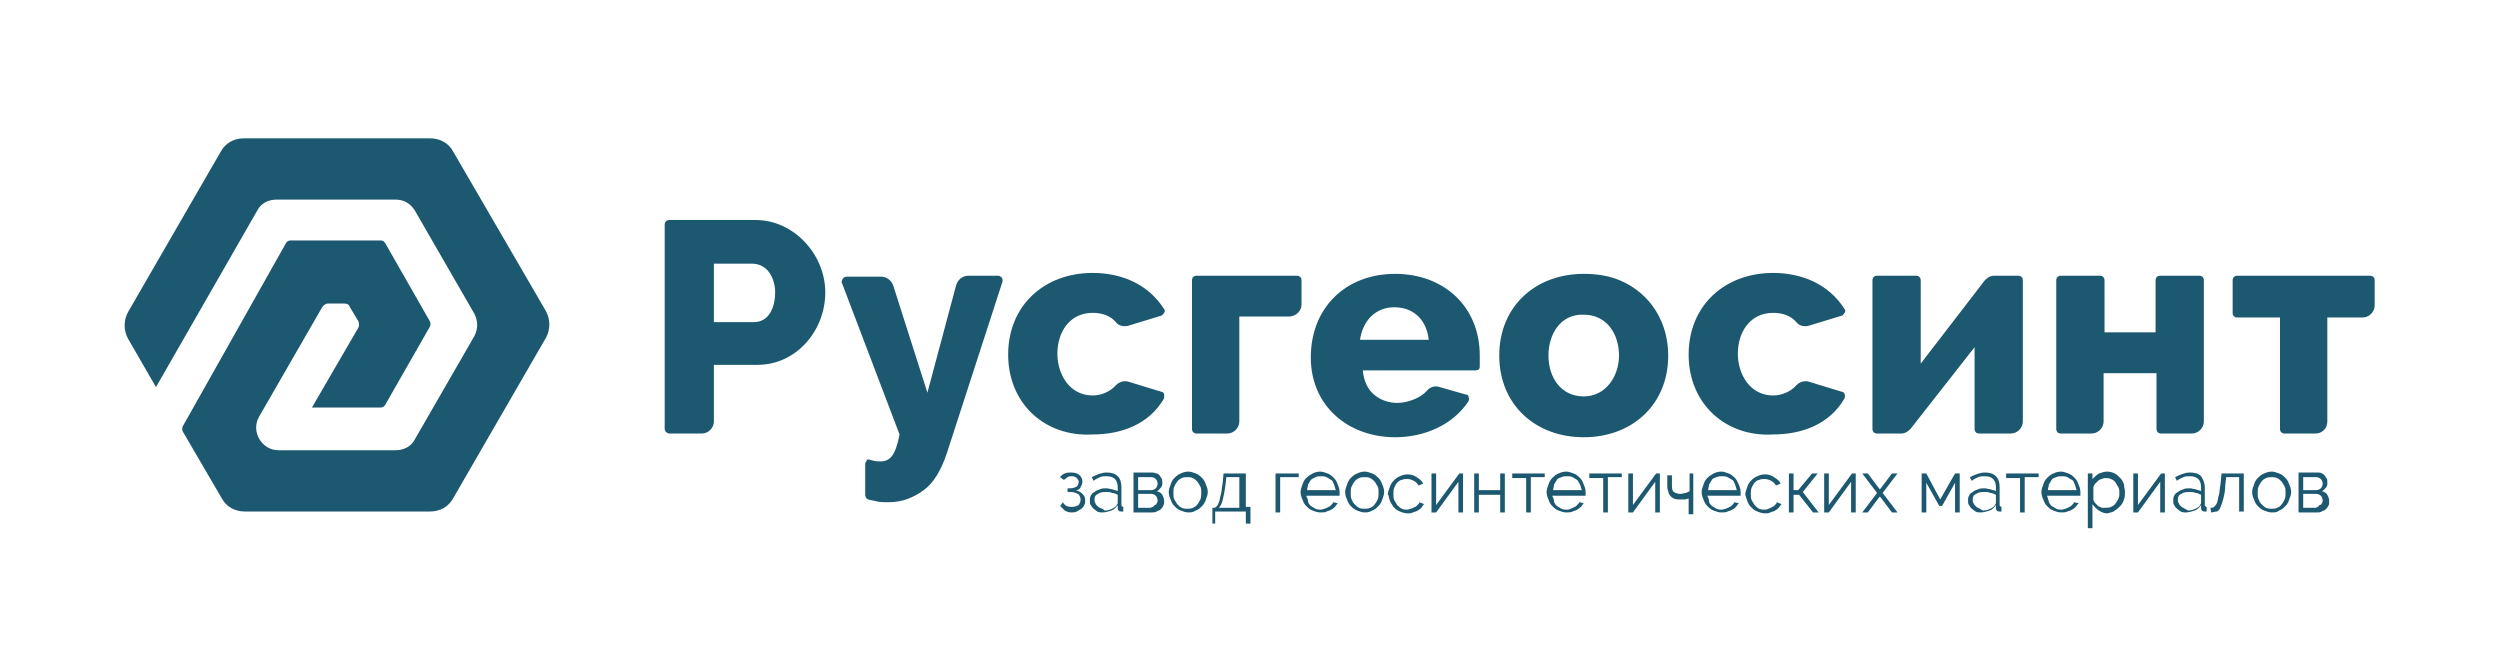
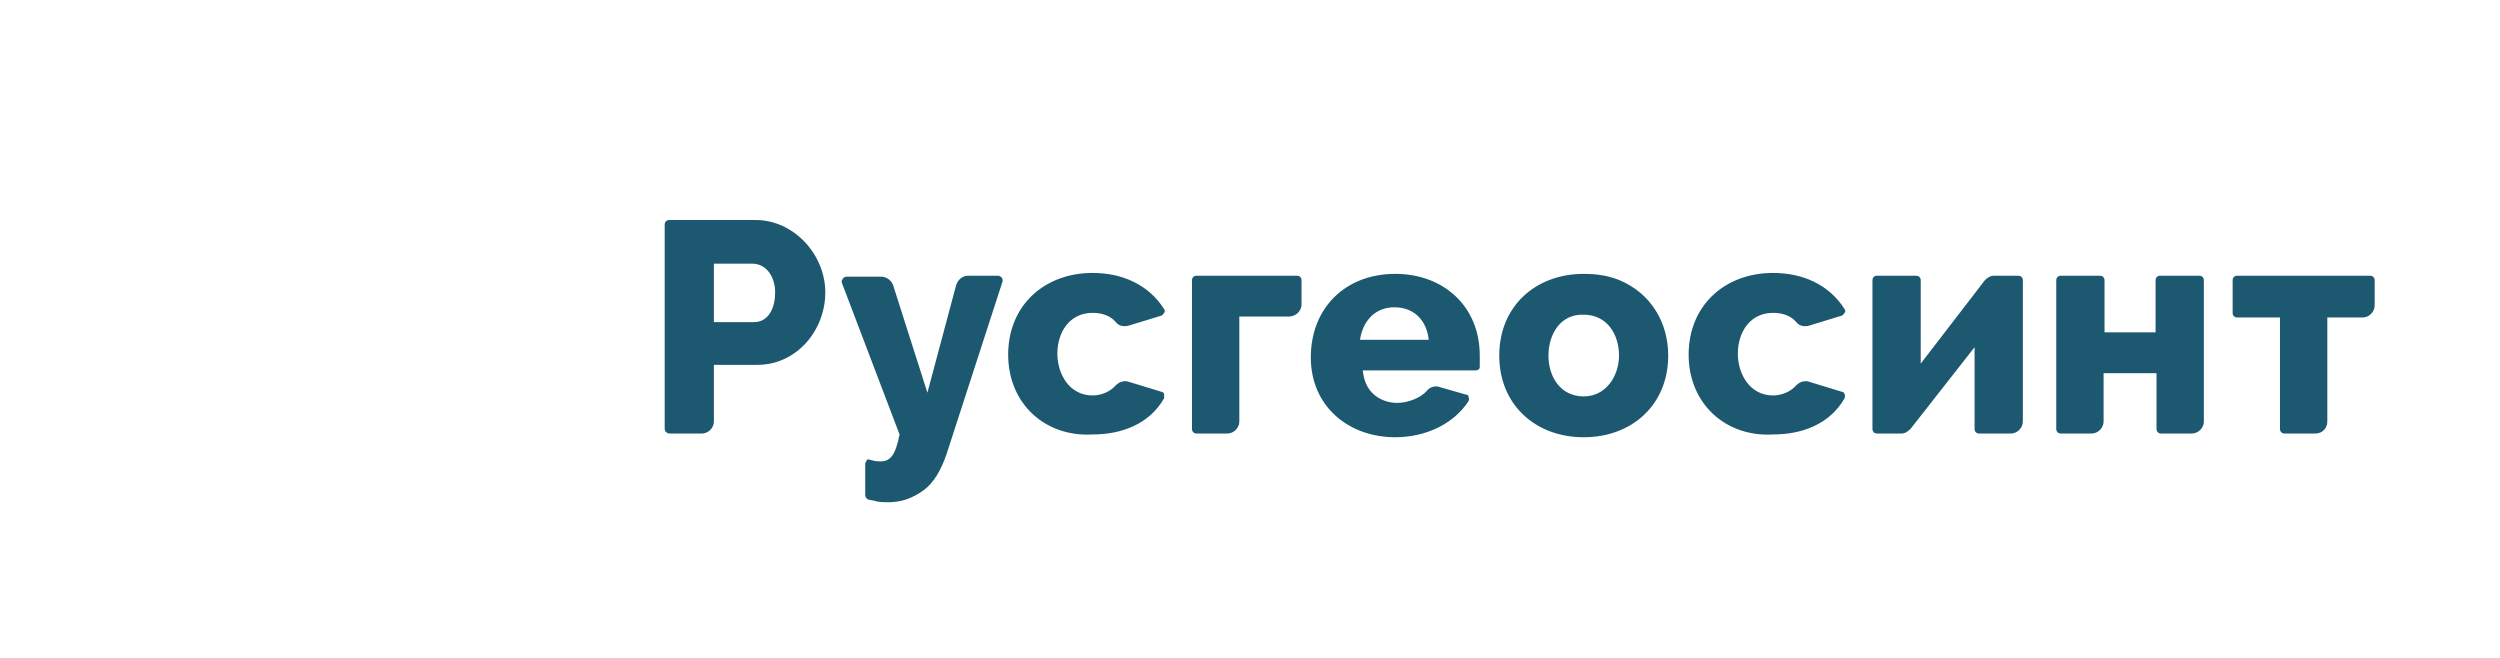
<svg xmlns="http://www.w3.org/2000/svg" id="Слой_1" x="0px" y="0px" viewBox="0 0 269.3 70.9" xml:space="preserve">
-   <path fill="#1C5870" d="M48.8,16.3c-0.5-0.9-1.4-1.4-2.5-1.4H26.3c-1.1,0-2,0.5-2.5,1.4l-10,17.3c-0.5,0.9-0.5,2,0,2.9l3,5.2 l10.9-19c0.4-0.8,1.2-1.2,2.1-1.2h12.8c0.9,0,1.6,0.4,2.1,1.2l6.4,11.1c0.4,0.8,0.4,1.6,0,2.4l-6.4,11.1c-0.4,0.8-1.2,1.2-2.1,1.2 H30c-1.8,0-3-2-2.1-3.6l6.8-11.8c0.1-0.2,0.4-0.4,0.6-0.4h1.8c0.3,0,0.5,0.1,0.6,0.4l0.9,1.5c0.1,0.2,0.1,0.5,0,0.7l-5,8.6l7.4,0 c0.2,0,0.4-0.1,0.5-0.3l4.8-8.4c0.1-0.2,0.1-0.4,0-0.6l-4.8-8.4c-0.1-0.2-0.3-0.3-0.5-0.3h-9.7c-0.2,0-0.4,0.1-0.5,0.3L19.7,45.9 c-0.1,0.2-0.1,0.4,0,0.6l4.2,7.2c0.5,0.9,1.4,1.4,2.5,1.4h19.9c1.1,0,2-0.5,2.5-1.4l10-17.3c0.5-0.9,0.5-2,0-2.9L48.8,16.3z" />
  <path fill="#1C5870" d="M249.4,46.7h-3.3c-0.3,0-0.5-0.2-0.5-0.5v-12H241c-0.3,0-0.5-0.2-0.5-0.5v-3.5c0-0.3,0.2-0.5,0.5-0.5h14.3 c0.3,0,0.5,0.2,0.5,0.5v2.7c0,0.7-0.6,1.3-1.3,1.3h-3.8v11.2C250.7,46.1,250.2,46.7,249.4,46.7 M226.5,35.8h5.7v-5.6 c0-0.3,0.2-0.5,0.5-0.5h4.2c0.3,0,0.5,0.2,0.5,0.5v15.2c0,0.7-0.6,1.3-1.3,1.3h-3.3c-0.3,0-0.5-0.2-0.5-0.5v-6h-5.7v5.2 c0,0.7-0.6,1.3-1.3,1.3h-3.3c-0.3,0-0.5-0.2-0.5-0.5v-16c0-0.3,0.2-0.5,0.5-0.5h4.2c0.3,0,0.5,0.2,0.5,0.5V35.8z M206.8,39.3l7-9.1 c0.3-0.3,0.6-0.5,1-0.5h2.6c0.3,0,0.5,0.2,0.5,0.5v15.2c0,0.7-0.6,1.3-1.3,1.3h-3.4c-0.3,0-0.5-0.2-0.5-0.5v-8.8l-6.9,8.8 c-0.3,0.3-0.6,0.5-1,0.5h-2.6c-0.3,0-0.5-0.2-0.5-0.5v-16c0-0.3,0.2-0.5,0.5-0.5h4.2c0.3,0,0.5,0.2,0.5,0.5V39.3z M181.9,38.2 c0-5.3,3.9-8.8,9.1-8.8c3.1,0,6,1.2,7.7,3.9c0.1,0.1,0.1,0.3,0,0.4c-0.1,0.1-0.2,0.3-0.3,0.3l-3.6,1.1c-0.5,0.1-1,0-1.3-0.4 c-0.6-0.7-1.5-1-2.5-1c-2.5,0-3.8,2.1-3.8,4.4c0,2.2,1.3,4.5,3.8,4.5c0.9,0,1.9-0.4,2.5-1.1c0.4-0.4,0.9-0.5,1.3-0.4l3.6,1.1 c0.1,0,0.3,0.1,0.3,0.3c0.1,0.1,0,0.3,0,0.4c-1.6,2.8-4.6,3.9-7.7,3.9C185.9,47.1,181.9,43.5,181.9,38.2 M166.8,38.3 c0,2.3,1.3,4.4,3.8,4.4c2.4,0,3.8-2.2,3.8-4.4c0-2.3-1.3-4.4-3.8-4.4C168.1,33.8,166.8,36,166.8,38.3 M170.6,47.1 c-5.2,0-9.1-3.5-9.1-8.8c0-5.3,3.9-8.8,9.1-8.8c1.4,0,2.7,0.2,3.9,0.7c3.3,1.4,5.2,4.5,5.2,8.1C179.7,43.6,175.8,47.1,170.6,47.1 M153.9,36.6c-0.2-2-1.5-3.5-3.7-3.5c-2.1,0-3.4,1.5-3.7,3.5H153.9z M150.3,47.1c-5,0-9.1-3.3-9.1-8.6c0-5.3,3.7-9,9.1-9 c5.2,0,9.1,3.5,9.1,8.8c0,0.3,0,0.6,0,0.9c0,0.1,0,0.2,0,0.3c0,0.3-0.2,0.4-0.5,0.4h-12.1c0.1,1.1,0.5,2,1.2,2.6 c0.7,0.6,1.6,0.9,2.5,0.9c1.1,0,2.5-0.5,3.2-1.3c0.3-0.4,0.9-0.6,1.4-0.4l2.8,0.8c0.2,0,0.3,0.1,0.3,0.3c0.1,0.2,0,0.3,0,0.4 C156.5,45.8,153.4,47.1,150.3,47.1 M138.8,34.1h-5.3v11.3c0,0.7-0.6,1.3-1.3,1.3h-3.3c-0.3,0-0.5-0.2-0.5-0.5v-16 c0-0.3,0.2-0.5,0.5-0.5h10.8c0.3,0,0.5,0.2,0.5,0.5v2.6C140.2,33.5,139.6,34.1,138.8,34.1 M108.6,38.2c0-5.3,3.9-8.8,9.1-8.8 c3.1,0,6,1.2,7.7,3.9c0.1,0.1,0.1,0.3,0,0.4c-0.1,0.1-0.2,0.3-0.3,0.3l-3.6,1.1c-0.5,0.1-1,0-1.3-0.4c-0.6-0.7-1.5-1-2.5-1 c-2.5,0-3.8,2.1-3.8,4.4c0,2.2,1.3,4.5,3.8,4.5c0.9,0,1.9-0.4,2.5-1.1c0.4-0.4,0.9-0.5,1.3-0.4l3.6,1.1c0.1,0,0.3,0.1,0.3,0.3 s0,0.3,0,0.4c-1.6,2.8-4.6,3.9-7.7,3.9C112.6,47.1,108.6,43.5,108.6,38.2 M93.6,49.5c0.1,0,0.3,0.1,0.4,0.1c0.3,0.1,0.6,0.1,0.9,0.1 c0.5,0,0.9-0.2,1.2-0.6c0.3-0.4,0.6-1.2,0.8-2.3l-6.2-16.3c-0.1-0.2,0-0.3,0.1-0.5c0.1-0.1,0.2-0.2,0.4-0.2h3.7 c0.6,0,1.1,0.4,1.3,0.9l3.7,11.6l3.1-11.6c0.2-0.6,0.7-1,1.3-1h3.2c0.2,0,0.3,0.1,0.4,0.2c0.1,0.1,0.1,0.3,0.1,0.4l-6,18.5 c-0.6,1.8-1.4,3.2-2.5,4s-2.3,1.3-3.8,1.3c-0.4,0-0.9,0-1.3-0.1c-0.3-0.1-0.6-0.1-0.9-0.2c-0.2-0.1-0.3-0.3-0.3-0.5V50 c0-0.2,0.1-0.3,0.2-0.4C93.2,49.5,93.4,49.5,93.6,49.5 M76.9,34.7h4.3c1.7,0,2.3-1.7,2.3-3.2c0-1.5-0.8-3.1-2.5-3.1h-4.1V34.7z M71.6,46.2v-22c0-0.3,0.2-0.5,0.5-0.5h9.3c4.1,0,7.5,3.7,7.5,7.8c0,4.1-3.1,7.8-7.3,7.8h-4.7v6.1c0,0.7-0.6,1.3-1.3,1.3h-3.5 C71.9,46.7,71.6,46.5,71.6,46.2" />
-   <path fill="#1C5870" d="M248.1,54.7v-1.5h1.4c0.2,0,0.4,0.1,0.5,0.2c0.1,0.1,0.2,0.3,0.2,0.5c0,0.1,0,0.2-0.1,0.3 c0,0.1-0.1,0.2-0.2,0.2s-0.1,0.1-0.2,0.2c-0.1,0-0.2,0.1-0.3,0.1H248.1z M248.1,52.8v-1.4h1.4c0.2,0,0.4,0.1,0.5,0.2 c0.1,0.1,0.2,0.3,0.2,0.5c0,0.2-0.1,0.4-0.2,0.5c-0.1,0.1-0.3,0.2-0.5,0.2H248.1z M247.6,51v4.2h2c0.2,0,0.3,0,0.5-0.1 c0.1-0.1,0.3-0.1,0.4-0.2c0.1-0.1,0.2-0.2,0.3-0.4c0.1-0.1,0.1-0.3,0.1-0.5c0-0.3-0.1-0.5-0.2-0.7c-0.1-0.2-0.3-0.3-0.6-0.4 c0.1,0,0.2-0.1,0.3-0.2c0.1-0.1,0.1-0.2,0.2-0.2c0-0.1,0.1-0.2,0.1-0.3c0-0.1,0-0.2,0-0.3c0-0.1,0-0.3-0.1-0.4 c-0.1-0.1-0.1-0.2-0.2-0.3c-0.1-0.1-0.2-0.2-0.3-0.2c-0.1-0.1-0.3-0.1-0.4-0.1H247.6z M243.3,52.4c0.1-0.2,0.2-0.4,0.3-0.5 c0.1-0.2,0.3-0.3,0.5-0.4c0.2-0.1,0.4-0.1,0.6-0.1c0.2,0,0.4,0,0.6,0.1s0.3,0.2,0.5,0.4c0.1,0.2,0.2,0.3,0.3,0.5s0.1,0.4,0.1,0.7 c0,0.2,0,0.5-0.1,0.7c-0.1,0.2-0.2,0.4-0.3,0.5c-0.1,0.2-0.3,0.3-0.5,0.4s-0.4,0.1-0.6,0.1c-0.2,0-0.4,0-0.6-0.1 c-0.2-0.1-0.3-0.2-0.5-0.4s-0.2-0.3-0.3-0.5c-0.1-0.2-0.1-0.4-0.1-0.7S243.2,52.6,243.3,52.4 M245.5,55c0.3-0.1,0.5-0.3,0.7-0.5 c0.2-0.2,0.3-0.4,0.4-0.7c0.1-0.3,0.2-0.5,0.2-0.8c0-0.3-0.1-0.6-0.2-0.8c-0.1-0.3-0.2-0.5-0.4-0.7c-0.2-0.2-0.4-0.4-0.7-0.5 c-0.3-0.1-0.5-0.2-0.8-0.2c-0.3,0-0.6,0.1-0.8,0.2c-0.3,0.1-0.5,0.3-0.7,0.5c-0.2,0.2-0.3,0.4-0.4,0.7c-0.1,0.3-0.2,0.5-0.2,0.8 c0,0.3,0.1,0.6,0.2,0.8c0.1,0.3,0.2,0.5,0.4,0.7c0.2,0.2,0.4,0.4,0.7,0.5c0.3,0.1,0.5,0.2,0.8,0.2S245.3,55.2,245.5,55 M238.2,55.2 c0.2,0,0.4-0.1,0.6-0.1c0.2-0.1,0.3-0.2,0.4-0.5c0.1-0.2,0.2-0.5,0.3-0.9c0.1-0.4,0.2-0.8,0.2-1.4l0.1-0.9h1.4v3.7h0.5V51h-2.4 l-0.1,1.1c-0.1,0.5-0.1,1-0.2,1.3c-0.1,0.3-0.1,0.6-0.2,0.8c-0.1,0.2-0.2,0.3-0.3,0.4s-0.2,0.1-0.4,0.1L238.2,55.2z M235.2,54.7 c-0.1,0-0.2-0.1-0.3-0.2s-0.2-0.2-0.2-0.3c-0.1-0.1-0.1-0.2-0.1-0.4c0-0.3,0.1-0.5,0.4-0.6c0.2-0.2,0.6-0.2,0.9-0.2 c0.2,0,0.4,0,0.6,0.1c0.2,0,0.4,0.1,0.6,0.2v0.7c0,0,0,0.1,0,0.2s-0.1,0.1-0.1,0.2c-0.1,0.2-0.3,0.3-0.5,0.4 c-0.2,0.1-0.5,0.2-0.8,0.2C235.4,54.8,235.3,54.8,235.2,54.7 M236.4,55c0.3-0.1,0.5-0.3,0.7-0.6l0,0.3c0,0.1,0,0.2,0.1,0.3 c0.1,0.1,0.2,0.1,0.3,0.1c0,0,0.1,0,0.2,0v-0.5c-0.1,0-0.2-0.1-0.2-0.2v-1.9c0-0.5-0.2-0.9-0.4-1.2c-0.3-0.3-0.7-0.4-1.2-0.4 c-0.5,0-1,0.2-1.6,0.5l0.2,0.4c0.2-0.2,0.5-0.3,0.7-0.4s0.4-0.1,0.7-0.1c0.4,0,0.7,0.1,0.9,0.3c0.2,0.2,0.3,0.5,0.3,0.9v0.4 c-0.2-0.1-0.4-0.1-0.6-0.2c-0.2,0-0.4-0.1-0.6-0.1c-0.3,0-0.5,0-0.7,0.1c-0.2,0.1-0.4,0.1-0.6,0.3c-0.2,0.1-0.3,0.2-0.4,0.4 c-0.1,0.2-0.1,0.3-0.1,0.5s0,0.4,0.1,0.5c0.1,0.2,0.2,0.3,0.3,0.4c0.1,0.1,0.3,0.2,0.4,0.3c0.2,0.1,0.4,0.1,0.5,0.1 C235.8,55.2,236.1,55.1,236.4,55 M230.3,51h-0.5v4.2h0.5l2.4-3.3v3.3h0.5V51h-0.4l-2.5,3.4V51z M226.4,54.7 c-0.1-0.1-0.3-0.1-0.4-0.2c-0.1-0.1-0.2-0.2-0.3-0.3c-0.1-0.1-0.2-0.3-0.2-0.4v-1.3c0-0.1,0.1-0.3,0.2-0.4c0.1-0.1,0.2-0.2,0.3-0.3 c0.1-0.1,0.3-0.2,0.4-0.2c0.2-0.1,0.3-0.1,0.4-0.1c0.2,0,0.4,0,0.6,0.1c0.2,0.1,0.4,0.2,0.5,0.4c0.1,0.2,0.2,0.3,0.3,0.5 c0.1,0.2,0.1,0.4,0.1,0.6c0,0.2,0,0.4-0.1,0.6c-0.1,0.2-0.2,0.4-0.3,0.5c-0.1,0.2-0.3,0.3-0.5,0.4c-0.2,0.1-0.4,0.1-0.6,0.1 C226.7,54.7,226.6,54.7,226.4,54.7 M227.8,55c0.2-0.1,0.4-0.3,0.6-0.5s0.3-0.4,0.4-0.7c0.1-0.3,0.1-0.5,0.1-0.8 c0-0.3-0.1-0.5-0.1-0.8c-0.1-0.3-0.2-0.5-0.4-0.7c-0.2-0.2-0.4-0.4-0.6-0.5c-0.2-0.1-0.5-0.2-0.8-0.2c-0.3,0-0.6,0.1-0.9,0.2 c-0.3,0.2-0.5,0.4-0.7,0.6V51h-0.5v5.9h0.5v-2.6c0.2,0.3,0.4,0.5,0.7,0.7c0.3,0.2,0.6,0.3,0.9,0.3C227.3,55.2,227.6,55.2,227.8,55 M220.6,52.8c0-0.2,0.1-0.4,0.1-0.6c0.1-0.2,0.2-0.3,0.3-0.5s0.3-0.2,0.5-0.3c0.2-0.1,0.4-0.1,0.6-0.1c0.2,0,0.4,0,0.6,0.1 c0.2,0.1,0.3,0.2,0.5,0.3s0.2,0.3,0.3,0.5s0.1,0.4,0.2,0.6H220.6z M222.7,55.1c0.2-0.1,0.4-0.1,0.5-0.2c0.2-0.1,0.3-0.2,0.4-0.3 c0.1-0.1,0.2-0.3,0.3-0.4l-0.5-0.1c0,0.1-0.1,0.2-0.2,0.3c-0.1,0.1-0.2,0.2-0.3,0.2c-0.1,0.1-0.2,0.1-0.4,0.2 c-0.1,0-0.3,0.1-0.4,0.1c-0.2,0-0.4,0-0.6-0.1c-0.2-0.1-0.3-0.2-0.5-0.3c-0.1-0.1-0.3-0.3-0.3-0.5c-0.1-0.2-0.1-0.4-0.2-0.6h3.6 c0,0,0,0,0-0.1V53c0-0.3-0.1-0.6-0.2-0.8c-0.1-0.3-0.2-0.5-0.4-0.7c-0.2-0.2-0.4-0.4-0.7-0.5c-0.3-0.1-0.5-0.2-0.8-0.2 c-0.3,0-0.6,0.1-0.8,0.2c-0.3,0.1-0.5,0.3-0.7,0.5c-0.2,0.2-0.3,0.4-0.4,0.7c-0.1,0.3-0.2,0.5-0.2,0.8c0,0.3,0.1,0.6,0.2,0.8 c0.1,0.3,0.2,0.5,0.4,0.7c0.2,0.2,0.4,0.4,0.7,0.5c0.3,0.1,0.5,0.2,0.8,0.2C222.3,55.2,222.5,55.2,222.7,55.1 M218.1,51.4h1.5V51 h-3.5v0.5h1.5v3.7h0.5V51.4z M213.1,54.7c-0.1,0-0.2-0.1-0.3-0.2c-0.1-0.1-0.2-0.2-0.2-0.3c-0.1-0.1-0.1-0.2-0.1-0.4 c0-0.3,0.1-0.5,0.4-0.6c0.2-0.2,0.6-0.2,0.9-0.2c0.2,0,0.4,0,0.6,0.1c0.2,0,0.4,0.1,0.6,0.2v0.7c0,0,0,0.1,0,0.2 c0,0.1-0.1,0.1-0.1,0.2c-0.1,0.2-0.3,0.3-0.5,0.4c-0.2,0.1-0.5,0.2-0.8,0.2C213.3,54.8,213.2,54.8,213.1,54.7 M214.3,55 c0.3-0.1,0.5-0.3,0.7-0.6l0,0.3c0,0.1,0,0.2,0.1,0.3c0.1,0.1,0.2,0.1,0.3,0.1c0,0,0.1,0,0.2,0v-0.5c-0.1,0-0.2-0.1-0.2-0.2v-1.9 c0-0.5-0.1-0.9-0.4-1.2c-0.3-0.3-0.7-0.4-1.2-0.4c-0.5,0-1,0.2-1.6,0.5l0.2,0.4c0.2-0.2,0.5-0.3,0.7-0.4s0.4-0.1,0.7-0.1 c0.4,0,0.7,0.1,0.9,0.3c0.2,0.2,0.3,0.5,0.3,0.9v0.4c-0.2-0.1-0.4-0.1-0.6-0.2c-0.2,0-0.4-0.1-0.6-0.1c-0.3,0-0.5,0-0.7,0.1 c-0.2,0.1-0.4,0.1-0.6,0.3c-0.2,0.1-0.3,0.2-0.4,0.4c-0.1,0.2-0.1,0.3-0.1,0.5s0,0.4,0.1,0.5c0.1,0.2,0.2,0.3,0.3,0.4 c0.1,0.1,0.3,0.2,0.4,0.3c0.2,0.1,0.3,0.1,0.5,0.1C213.7,55.2,214,55.1,214.3,55 M207.5,51H207v4.2h0.5v-3.2l1.4,2.5h0.3l1.4-2.5 v3.2h0.5V51h-0.5l-1.6,2.8L207.5,51z M200.6,51l1.6,2.1l-1.6,2.1h0.6l1.2-1.6l0.1-0.1l0.1,0.1l1.2,1.6h0.6l-1.6-2.1l1.6-2.1h-0.6 l-1.2,1.6l-0.1,0.1l-0.1-0.1l-1.2-1.6H200.6z M197,51h-0.5v4.2h0.5l2.4-3.3v3.3h0.5V51h-0.4l-2.5,3.4V51z M193.7,52.8h-0.5V51h-0.5 v4.2h0.5v-1.9h0.6l1.5,1.9h0.6l-1.7-2.2l1.6-2h-0.6L193.7,52.8z M188.2,53.9c0.1,0.3,0.2,0.5,0.4,0.7c0.2,0.2,0.4,0.4,0.7,0.5 c0.3,0.1,0.5,0.2,0.8,0.2c0.2,0,0.4,0,0.6-0.1c0.2-0.1,0.4-0.1,0.5-0.2c0.2-0.1,0.3-0.2,0.4-0.3s0.2-0.3,0.3-0.4l-0.5-0.2 c0,0.1-0.1,0.2-0.2,0.3c-0.1,0.1-0.2,0.2-0.3,0.2c-0.1,0.1-0.2,0.1-0.4,0.2s-0.3,0.1-0.4,0.1c-0.2,0-0.4,0-0.6-0.1 c-0.2-0.1-0.3-0.2-0.5-0.4c-0.1-0.2-0.2-0.3-0.3-0.5s-0.1-0.4-0.1-0.7c0-0.2,0-0.5,0.1-0.7c0.1-0.2,0.2-0.4,0.3-0.5s0.3-0.3,0.5-0.3 c0.2-0.1,0.4-0.1,0.6-0.1c0.3,0,0.5,0.1,0.7,0.2c0.2,0.1,0.4,0.3,0.5,0.5l0.5-0.2c-0.1-0.3-0.4-0.5-0.7-0.7s-0.6-0.3-1-0.3 c-0.3,0-0.6,0.1-0.8,0.2c-0.3,0.1-0.5,0.3-0.7,0.5s-0.3,0.4-0.4,0.7c-0.1,0.3-0.2,0.5-0.2,0.8C188,53.3,188.1,53.6,188.2,53.9 M184,52.8c0-0.2,0.1-0.4,0.1-0.6c0.1-0.2,0.2-0.3,0.3-0.5s0.3-0.2,0.5-0.3c0.2-0.1,0.4-0.1,0.6-0.1s0.4,0,0.6,0.1 c0.2,0.1,0.3,0.2,0.5,0.3s0.2,0.3,0.3,0.5s0.1,0.4,0.2,0.6H184z M186.1,55.1c0.2-0.1,0.4-0.1,0.5-0.2c0.2-0.1,0.3-0.2,0.4-0.3 c0.1-0.1,0.2-0.3,0.3-0.4l-0.5-0.1c0,0.1-0.1,0.2-0.2,0.3c-0.1,0.1-0.2,0.2-0.3,0.2c-0.1,0.1-0.2,0.1-0.4,0.2 c-0.1,0-0.3,0.1-0.4,0.1c-0.2,0-0.4,0-0.6-0.1c-0.2-0.1-0.3-0.2-0.5-0.3c-0.1-0.1-0.3-0.3-0.3-0.5s-0.1-0.4-0.2-0.6h3.6 c0,0,0,0,0-0.1V53c0-0.3-0.1-0.6-0.2-0.8s-0.2-0.5-0.4-0.7c-0.2-0.2-0.4-0.4-0.7-0.5s-0.5-0.2-0.8-0.2c-0.3,0-0.6,0.1-0.8,0.2 s-0.5,0.3-0.7,0.5c-0.2,0.2-0.3,0.4-0.4,0.7c-0.1,0.3-0.2,0.5-0.2,0.8c0,0.3,0.1,0.6,0.2,0.8c0.1,0.3,0.2,0.5,0.4,0.7 c0.2,0.2,0.4,0.4,0.7,0.5c0.3,0.1,0.5,0.2,0.8,0.2C185.7,55.2,185.9,55.2,186.1,55.1 M182.6,51H182v1.9c-0.1,0.1-0.2,0.1-0.4,0.2 c-0.2,0-0.3,0.1-0.6,0.1c-0.3,0-0.5-0.1-0.7-0.2c-0.2-0.2-0.2-0.4-0.2-0.8v-1h-0.5v1.1c0,0.2,0,0.4,0.1,0.6c0,0.2,0.1,0.3,0.2,0.5 c0.1,0.1,0.2,0.2,0.4,0.3c0.2,0.1,0.4,0.1,0.6,0.1c0.2,0,0.4,0,0.6,0c0.1,0,0.3-0.1,0.4-0.1v1.7h0.5V51z M175.9,51h-0.5v4.2h0.5 l2.4-3.3v3.3h0.5V51h-0.4l-2.5,3.4V51z M173.2,51.4h1.5V51h-3.5v0.5h1.5v3.7h0.5V51.4z M167.3,52.8c0-0.2,0.1-0.4,0.1-0.6 c0.1-0.2,0.2-0.3,0.3-0.5s0.3-0.2,0.5-0.3c0.2-0.1,0.4-0.1,0.6-0.1s0.4,0,0.6,0.1c0.2,0.1,0.3,0.2,0.5,0.3c0.1,0.1,0.2,0.3,0.3,0.5 c0.1,0.2,0.1,0.4,0.2,0.6H167.3z M169.4,55.1c0.2-0.1,0.4-0.1,0.5-0.2s0.3-0.2,0.4-0.3s0.2-0.3,0.3-0.4l-0.5-0.1 c0,0.1-0.1,0.2-0.2,0.3c-0.1,0.1-0.2,0.2-0.3,0.2c-0.1,0.1-0.2,0.1-0.4,0.2s-0.3,0.1-0.4,0.1c-0.2,0-0.4,0-0.6-0.1 c-0.2-0.1-0.3-0.2-0.5-0.3c-0.1-0.1-0.3-0.3-0.3-0.5s-0.1-0.4-0.2-0.6h3.6c0,0,0,0,0-0.1V53c0-0.3-0.1-0.6-0.2-0.8 c-0.1-0.3-0.2-0.5-0.4-0.7c-0.2-0.2-0.4-0.4-0.7-0.5c-0.3-0.1-0.5-0.2-0.8-0.2c-0.3,0-0.6,0.1-0.8,0.2c-0.3,0.1-0.5,0.3-0.7,0.5 c-0.2,0.2-0.3,0.4-0.4,0.7c-0.1,0.3-0.2,0.5-0.2,0.8c0,0.3,0.1,0.6,0.2,0.8c0.1,0.3,0.2,0.5,0.4,0.7c0.2,0.2,0.4,0.4,0.7,0.5 c0.3,0.1,0.5,0.2,0.8,0.2C169,55.2,169.2,55.2,169.4,55.1 M164.9,51.4h1.5V51h-3.5v0.5h1.5v3.7h0.5V51.4z M159.3,51h-0.5v4.2h0.5 v-1.9h2.3v1.9h0.5V51h-0.5v1.8h-2.3V51z M154.7,51h-0.5v4.2h0.5l2.4-3.3v3.3h0.5V51h-0.4l-2.5,3.4V51z M149.7,53.9 c0.1,0.3,0.3,0.5,0.4,0.7c0.2,0.2,0.4,0.4,0.7,0.5c0.3,0.1,0.5,0.2,0.8,0.2c0.2,0,0.4,0,0.6-0.1c0.2-0.1,0.4-0.1,0.5-0.2 c0.2-0.1,0.3-0.2,0.4-0.3s0.2-0.3,0.3-0.4l-0.5-0.2c0,0.1-0.1,0.2-0.2,0.3c-0.1,0.1-0.2,0.2-0.3,0.2c-0.1,0.1-0.2,0.1-0.4,0.2 c-0.1,0-0.3,0.1-0.4,0.1c-0.2,0-0.4,0-0.6-0.1c-0.2-0.1-0.3-0.2-0.5-0.4c-0.1-0.2-0.2-0.3-0.3-0.5s-0.1-0.4-0.1-0.7 c0-0.2,0-0.5,0.1-0.7c0.1-0.2,0.2-0.4,0.3-0.5s0.3-0.3,0.5-0.3c0.2-0.1,0.4-0.1,0.6-0.1c0.3,0,0.5,0.1,0.7,0.2 c0.2,0.1,0.4,0.3,0.5,0.5l0.5-0.2c-0.1-0.3-0.4-0.5-0.7-0.7c-0.3-0.2-0.6-0.3-1-0.3c-0.3,0-0.6,0.1-0.8,0.2 c-0.3,0.1-0.5,0.3-0.7,0.5c-0.2,0.2-0.3,0.4-0.4,0.7c-0.1,0.3-0.2,0.5-0.2,0.8C149.6,53.3,149.6,53.6,149.7,53.9 M145.6,52.4 c0.1-0.2,0.2-0.4,0.3-0.5c0.1-0.2,0.3-0.3,0.5-0.4c0.2-0.1,0.4-0.1,0.6-0.1c0.2,0,0.4,0,0.6,0.1c0.2,0.1,0.3,0.2,0.5,0.4 c0.1,0.2,0.2,0.3,0.3,0.5s0.1,0.4,0.1,0.7c0,0.2,0,0.5-0.1,0.7c-0.1,0.2-0.2,0.4-0.3,0.5c-0.1,0.2-0.3,0.3-0.5,0.4 c-0.2,0.1-0.4,0.1-0.6,0.1c-0.2,0-0.4,0-0.6-0.1s-0.3-0.2-0.5-0.4s-0.2-0.3-0.3-0.5c-0.1-0.2-0.1-0.4-0.1-0.7S145.5,52.6,145.6,52.4 M147.8,55c0.3-0.1,0.5-0.3,0.7-0.5c0.2-0.2,0.3-0.4,0.4-0.7c0.1-0.3,0.2-0.5,0.2-0.8c0-0.3-0.1-0.6-0.2-0.8 c-0.1-0.3-0.2-0.5-0.4-0.7c-0.2-0.2-0.4-0.4-0.7-0.5c-0.3-0.1-0.5-0.2-0.8-0.2c-0.3,0-0.6,0.1-0.8,0.2c-0.3,0.1-0.5,0.3-0.7,0.5 c-0.2,0.2-0.3,0.4-0.4,0.7c-0.1,0.3-0.2,0.5-0.2,0.8c0,0.3,0.1,0.6,0.2,0.8c0.1,0.3,0.2,0.5,0.4,0.7c0.2,0.2,0.4,0.4,0.7,0.5 c0.3,0.1,0.5,0.2,0.8,0.2C147.2,55.2,147.5,55.2,147.8,55 M140.8,52.8c0-0.2,0.1-0.4,0.1-0.6c0.1-0.2,0.2-0.3,0.3-0.5 c0.1-0.1,0.3-0.2,0.5-0.3c0.2-0.1,0.4-0.1,0.6-0.1c0.2,0,0.4,0,0.6,0.1c0.2,0.1,0.3,0.2,0.5,0.3s0.2,0.3,0.3,0.5s0.1,0.4,0.2,0.6 H140.8z M142.9,55.1c0.2-0.1,0.4-0.1,0.5-0.2c0.2-0.1,0.3-0.2,0.4-0.3c0.1-0.1,0.2-0.3,0.3-0.4l-0.5-0.1c0,0.1-0.1,0.2-0.2,0.3 c-0.1,0.1-0.2,0.2-0.3,0.2c-0.1,0.1-0.2,0.1-0.4,0.2c-0.1,0-0.3,0.1-0.4,0.1c-0.2,0-0.4,0-0.6-0.1c-0.2-0.1-0.3-0.2-0.5-0.3 c-0.1-0.1-0.3-0.3-0.3-0.5s-0.1-0.4-0.2-0.6h3.6c0,0,0,0,0-0.1V53c0-0.3-0.1-0.6-0.2-0.8c-0.1-0.3-0.2-0.5-0.4-0.7 c-0.2-0.2-0.4-0.4-0.7-0.5c-0.3-0.1-0.5-0.2-0.8-0.2c-0.3,0-0.6,0.1-0.8,0.2s-0.5,0.3-0.7,0.5c-0.2,0.2-0.3,0.4-0.4,0.7 c-0.1,0.3-0.2,0.5-0.2,0.8c0,0.3,0.1,0.6,0.2,0.8c0.1,0.3,0.2,0.5,0.4,0.7c0.2,0.2,0.4,0.4,0.7,0.5c0.3,0.1,0.5,0.2,0.8,0.2 C142.6,55.2,142.8,55.2,142.9,55.1 M139.9,51h-2.5v4.2h0.5v-3.8h2V51z M131.3,54.7c0.1-0.1,0.3-0.4,0.4-0.8c0.1-0.4,0.2-0.9,0.3-1.6 l0.1-0.9h1.4v3.3H131.3z M130.4,56.4h0.5v-1.3h3.3v1.3h0.5v-1.8h-0.5V51h-2.4l-0.1,1.1c-0.1,0.5-0.1,0.9-0.2,1.2 c-0.1,0.3-0.1,0.6-0.2,0.8c-0.1,0.2-0.1,0.3-0.2,0.4c-0.1,0.1-0.2,0.2-0.3,0.2h-0.2V56.4z M126.5,52.4c0.1-0.2,0.2-0.4,0.3-0.5 c0.1-0.2,0.3-0.3,0.5-0.4c0.2-0.1,0.4-0.1,0.6-0.1c0.2,0,0.4,0,0.6,0.1c0.2,0.1,0.3,0.2,0.5,0.4c0.1,0.2,0.2,0.3,0.3,0.5 s0.1,0.4,0.1,0.7c0,0.2,0,0.5-0.1,0.7c-0.1,0.2-0.2,0.4-0.3,0.5c-0.1,0.2-0.3,0.3-0.5,0.4c-0.2,0.1-0.4,0.1-0.6,0.1 c-0.2,0-0.4,0-0.6-0.1c-0.2-0.1-0.3-0.2-0.5-0.4c-0.1-0.2-0.2-0.3-0.3-0.5c-0.1-0.2-0.1-0.4-0.1-0.7S126.4,52.6,126.5,52.4 M128.8,55c0.3-0.1,0.5-0.3,0.7-0.5c0.2-0.2,0.3-0.4,0.4-0.7c0.1-0.3,0.2-0.5,0.2-0.8c0-0.3-0.1-0.6-0.2-0.8 c-0.1-0.3-0.2-0.5-0.4-0.7c-0.2-0.2-0.4-0.4-0.7-0.5c-0.3-0.1-0.5-0.2-0.8-0.2c-0.3,0-0.6,0.1-0.8,0.2c-0.3,0.1-0.5,0.3-0.7,0.5 c-0.2,0.2-0.3,0.4-0.4,0.7c-0.1,0.3-0.2,0.5-0.2,0.8c0,0.3,0.1,0.6,0.2,0.8c0.1,0.3,0.2,0.5,0.4,0.7s0.4,0.4,0.7,0.5 c0.3,0.1,0.5,0.2,0.8,0.2C128.2,55.2,128.5,55.2,128.8,55 M122.6,54.7v-1.5h1.4c0.2,0,0.4,0.1,0.5,0.2c0.1,0.1,0.2,0.3,0.2,0.5 c0,0.1,0,0.2-0.1,0.3c0,0.1-0.1,0.2-0.2,0.2c-0.1,0.1-0.1,0.1-0.2,0.2c-0.1,0-0.2,0.1-0.3,0.1H122.6z M122.6,52.8v-1.4h1.4 c0.2,0,0.4,0.1,0.5,0.2s0.2,0.3,0.2,0.5c0,0.2-0.1,0.4-0.2,0.5s-0.3,0.2-0.5,0.2H122.6z M122.1,51v4.2h2c0.2,0,0.3,0,0.5-0.1 c0.1-0.1,0.3-0.1,0.4-0.2c0.1-0.1,0.2-0.2,0.3-0.4s0.1-0.3,0.1-0.5c0-0.3-0.1-0.5-0.2-0.7c-0.1-0.2-0.3-0.3-0.6-0.4 c0.1,0,0.2-0.1,0.3-0.2c0.1-0.1,0.1-0.2,0.2-0.2c0-0.1,0.1-0.2,0.1-0.3c0-0.1,0-0.2,0-0.3c0-0.1,0-0.3-0.1-0.4 c-0.1-0.1-0.1-0.2-0.2-0.3c-0.1-0.1-0.2-0.2-0.3-0.2s-0.3-0.1-0.4-0.1H122.1z M118.5,54.7c-0.1,0-0.2-0.1-0.3-0.2s-0.2-0.2-0.2-0.3 c-0.1-0.1-0.1-0.2-0.1-0.4c0-0.3,0.1-0.5,0.4-0.6c0.2-0.2,0.6-0.2,0.9-0.2c0.2,0,0.4,0,0.6,0.1c0.2,0,0.4,0.1,0.6,0.2v0.7 c0,0,0,0.1,0,0.2s-0.1,0.1-0.1,0.2c-0.1,0.2-0.3,0.3-0.5,0.4c-0.2,0.1-0.5,0.2-0.8,0.2C118.8,54.8,118.7,54.8,118.5,54.7 M119.7,55 c0.3-0.1,0.5-0.3,0.7-0.6l0,0.3c0,0.1,0,0.2,0.1,0.3c0.1,0.1,0.2,0.1,0.3,0.1c0,0,0.1,0,0.2,0v-0.5c-0.1,0-0.2-0.1-0.2-0.2v-1.9 c0-0.5-0.1-0.9-0.4-1.2c-0.3-0.3-0.7-0.4-1.2-0.4c-0.5,0-1,0.2-1.6,0.5l0.2,0.4c0.2-0.2,0.5-0.3,0.7-0.4s0.4-0.1,0.7-0.1 c0.4,0,0.7,0.1,0.9,0.3c0.2,0.2,0.3,0.5,0.3,0.9v0.4c-0.2-0.1-0.4-0.1-0.6-0.2c-0.2,0-0.4-0.1-0.6-0.1c-0.3,0-0.5,0-0.7,0.1 s-0.4,0.1-0.6,0.3c-0.2,0.1-0.3,0.2-0.4,0.4c-0.1,0.2-0.1,0.3-0.1,0.5s0,0.4,0.1,0.5c0.1,0.2,0.2,0.3,0.3,0.4s0.3,0.2,0.4,0.3 c0.2,0.1,0.4,0.1,0.5,0.1C119.1,55.2,119.4,55.1,119.7,55 M114.6,51.7c0.1-0.1,0.3-0.2,0.4-0.3s0.3-0.1,0.5-0.1 c0.2,0,0.4,0.1,0.5,0.2c0.1,0.1,0.2,0.3,0.2,0.4c0,0.2-0.1,0.4-0.2,0.5c-0.2,0.1-0.4,0.2-0.7,0.2H115v0.4h0.3c0.4,0,0.6,0.1,0.8,0.2 c0.2,0.1,0.3,0.4,0.3,0.6c0,0.3-0.1,0.4-0.2,0.6c-0.2,0.1-0.4,0.2-0.7,0.2c-0.2,0-0.4,0-0.6-0.1c-0.2-0.1-0.3-0.2-0.4-0.4l-0.3,0.4 c0.2,0.2,0.3,0.3,0.5,0.5c0.2,0.1,0.4,0.2,0.7,0.2c0.2,0,0.4,0,0.6-0.1c0.2-0.1,0.3-0.2,0.5-0.3c0.1-0.1,0.2-0.2,0.3-0.4 s0.1-0.3,0.1-0.5c0-0.3-0.1-0.5-0.3-0.7c-0.2-0.2-0.4-0.3-0.7-0.4c0.2,0,0.4-0.1,0.5-0.3c0.1-0.2,0.2-0.4,0.2-0.6 c0-0.3-0.1-0.5-0.3-0.7c-0.2-0.2-0.5-0.3-0.9-0.3c-0.2,0-0.5,0-0.7,0.1c-0.2,0.1-0.4,0.2-0.5,0.4L114.6,51.7z" />
</svg>